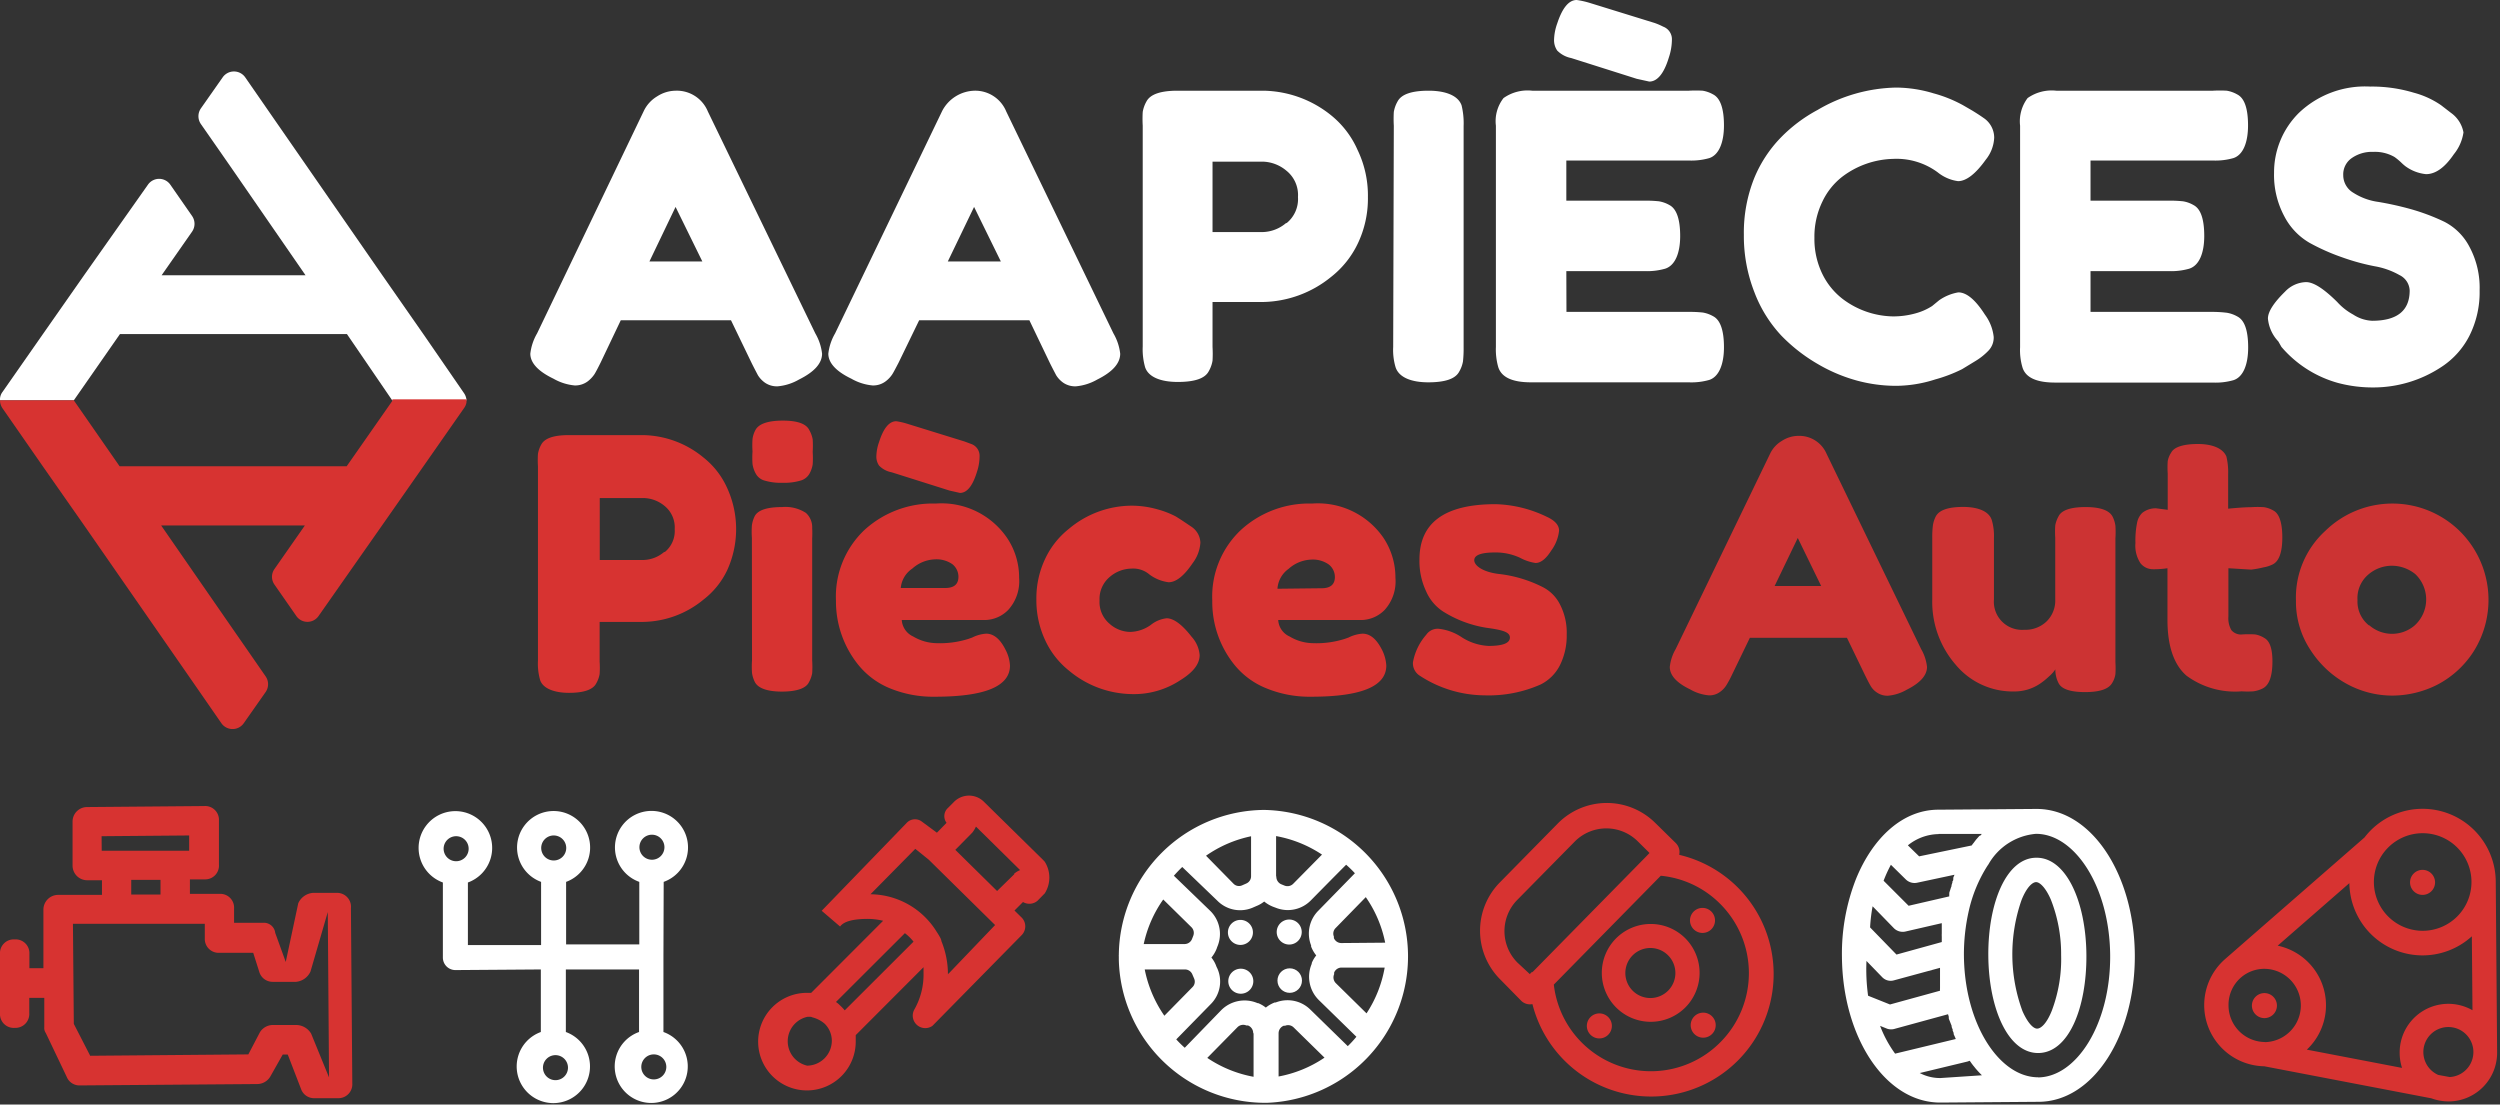
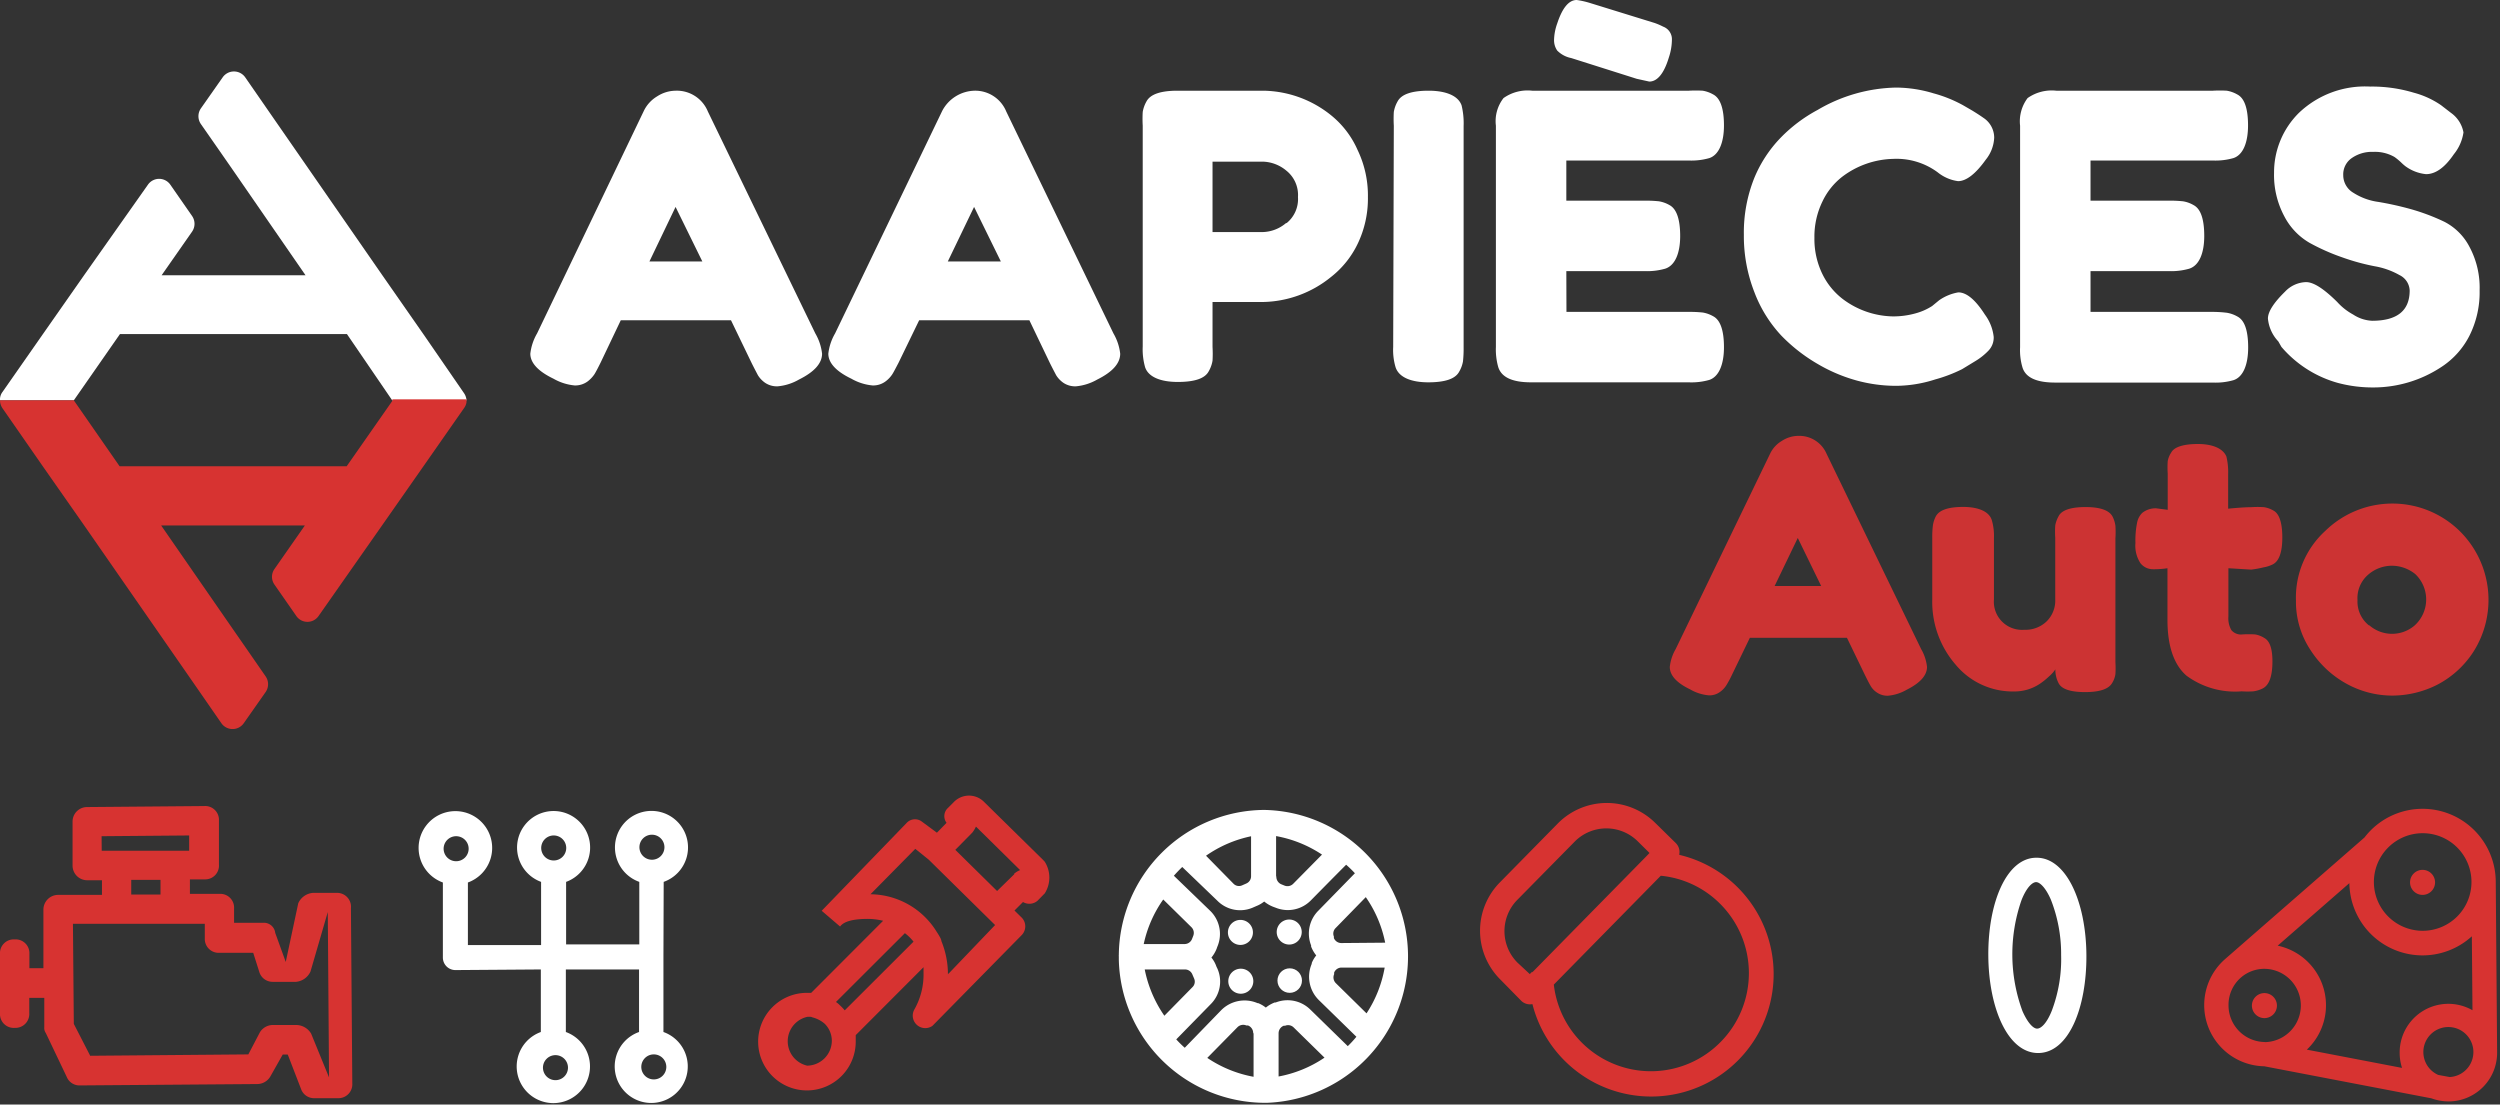
<svg xmlns="http://www.w3.org/2000/svg" id="Calque_1" data-name="Calque 1" viewBox="0 0 199.83 88.29">
  <rect x="0" y="0" width="199.83" height="88.29" fill="#333333" stroke="none" />
  <defs>
    <clipPath id="clip-path">
      <path d="M0 5.7h37.29v52.57H0z" style="fill:none" />
    </clipPath>
    <style>.cls-2{clip-path:url(#clip-path)}.cls-3{fill:#fff}.cls-4{fill:#d73331}.cls-5{fill:#c33}</style>
  </defs>
  <g class="cls-2">
    <g class="cls-2">
      <path d="M33.87 26.75 30.56 22l-8.8-12.7-2.16-3.12a1.1 1.1 0 0 0-1.8 0l-1.74 2.48a1.1 1.1 0 0 0 0 1.26l1.54 2.21 1.09 1.57 5.73 8.3h-11.5l2.43-3.48a1.1 1.1 0 0 0 0-1.26l-1.73-2.49a1.09 1.09 0 0 0-1.8 0l-5.05 7.16-3.33 4.76L.2 31.33A1 1 0 0 0 0 32h5.9l3.69-5.3h18.14l3.62 5.3h5.94a1.17 1.17 0 0 0-.19-.56Z" class="cls-3" />
      <path d="m31.39 32-3.68 5.27H9.56L5.9 32H0a1.16 1.16 0 0 0 .19.62l3.23 4.65L6.73 42l8.8 12.68 2.16 3.12a1.09 1.09 0 0 0 1.8 0l1.74-2.48a1.1 1.1 0 0 0 0-1.26l-1.53-2.21-1.09-1.57L12.88 42h11.49l-2.43 3.48a1.08 1.08 0 0 0 0 1.25l1.74 2.5a1.08 1.08 0 0 0 1.79 0l5.06-7.22 3.33-4.76 3.24-4.64a1.07 1.07 0 0 0 .2-.69h-5.95Z" class="cls-4" />
    </g>
  </g>
  <path d="m56.58 8.91 8.59 17.74a4.14 4.14 0 0 1 .54 1.62c0 .77-.62 1.46-1.85 2.07a4.14 4.14 0 0 1-1.7.54 1.68 1.68 0 0 1-1-.28 2.05 2.05 0 0 1-.58-.61c-.11-.21-.28-.53-.49-.95l-1.66-3.44h-8.81L48 29c-.21.42-.37.73-.49.92a2.39 2.39 0 0 1-.57.59 1.67 1.67 0 0 1-1 .3 4.18 4.18 0 0 1-1.7-.54c-1.23-.59-1.85-1.27-1.85-2a4.14 4.14 0 0 1 .54-1.62l8.53-17.78a2.74 2.74 0 0 1 1.07-1.17A2.77 2.77 0 0 1 54 7.25a2.68 2.68 0 0 1 2.58 1.66ZM54 16.54l-2.09 4.36h4.23ZM80.43 8.91 89 26.65a4.14 4.14 0 0 1 .54 1.62c0 .77-.61 1.46-1.84 2.07a4.18 4.18 0 0 1-1.7.54 1.69 1.69 0 0 1-1-.28 2.05 2.05 0 0 1-.58-.61c-.11-.21-.28-.53-.49-.95l-1.65-3.44h-8.81L71.82 29c-.22.42-.38.73-.5.92a2.22 2.22 0 0 1-.57.59 1.65 1.65 0 0 1-1 .3 4.18 4.18 0 0 1-1.7-.54c-1.23-.59-1.84-1.27-1.84-2a4.14 4.14 0 0 1 .54-1.62l8.56-17.78a3 3 0 0 1 2.58-1.62 2.68 2.68 0 0 1 2.54 1.66Zm-2.57 7.63-2.1 4.36H80ZM108.52 12a8.39 8.39 0 0 1 .82 3.75 8.35 8.35 0 0 1-.82 3.74 7.47 7.47 0 0 1-2.13 2.65 8.86 8.86 0 0 1-5.47 2h-4v3.59a9.51 9.51 0 0 1 0 1.1 2.52 2.52 0 0 1-.3.84c-.3.58-1.12.86-2.48.86s-2.35-.39-2.61-1.18a5.22 5.22 0 0 1-.19-1.65V10.05a9.64 9.64 0 0 1 0-1.1 2.52 2.52 0 0 1 .3-.84c.3-.57 1.12-.86 2.48-.86H101a8.82 8.82 0 0 1 5.44 2 7.37 7.37 0 0 1 2.08 2.75Zm-5.7 5.85a2.47 2.47 0 0 0 .93-2.1 2.49 2.49 0 0 0-.93-2.11 3.05 3.05 0 0 0-1.9-.72h-4v5.63h4a3 3 0 0 0 1.9-.74ZM111.41 10.05a9.64 9.64 0 0 1 0-1.1 2.52 2.52 0 0 1 .3-.84c.3-.57 1.12-.86 2.48-.86s2.37.39 2.64 1.18a6.12 6.12 0 0 1 .16 1.65v17.68a9.53 9.53 0 0 1-.05 1.12 2.44 2.44 0 0 1-.3.82c-.3.58-1.12.86-2.48.86s-2.35-.4-2.61-1.21a4.85 4.85 0 0 1-.19-1.62ZM125.21 24.93H135a9.64 9.64 0 0 1 1.1.05 2.52 2.52 0 0 1 .84.3c.57.3.86 1.13.86 2.48s-.4 2.36-1.18 2.61a5.22 5.22 0 0 1-1.65.19h-12.6c-1.48 0-2.35-.4-2.61-1.21a5.13 5.13 0 0 1-.19-1.62V10.05a3 3 0 0 1 .61-2.21 3.32 3.32 0 0 1 2.29-.59H135a9.64 9.64 0 0 1 1.1 0 2.52 2.52 0 0 1 .84.3c.57.3.86 1.13.86 2.48s-.4 2.36-1.18 2.61a5.22 5.22 0 0 1-1.65.19h-9.77v3.21h6.3a9.64 9.64 0 0 1 1.1.05 2.52 2.52 0 0 1 .84.3c.57.3.86 1.13.86 2.48s-.4 2.36-1.21 2.61a5.22 5.22 0 0 1-1.65.19h-6.24Zm6.62-18.41-1-.22-5.24-1.66a2.15 2.15 0 0 1-1.12-.6 1.45 1.45 0 0 1-.25-.88 4.14 4.14 0 0 1 .25-1.28c.41-1.25.93-1.88 1.56-1.88a6.75 6.75 0 0 1 1 .22l5.24 1.62a5.42 5.42 0 0 1 .67.29 1.07 1.07 0 0 1 .7 1 4.64 4.64 0 0 1-.25 1.48c-.39 1.29-.93 1.91-1.56 1.91ZM154.44 24.46 155 24a3.8 3.8 0 0 1 1.53-.63c.66 0 1.37.59 2.13 1.78a3.64 3.64 0 0 1 .7 1.78 1.5 1.5 0 0 1-.43 1.11 5 5 0 0 1-1 .8l-1.1.67a11.72 11.72 0 0 1-2.15.82 10.39 10.39 0 0 1-3.13.51 12 12 0 0 1-3.05-.4 12.85 12.85 0 0 1-3.18-1.33 13.36 13.36 0 0 1-2.94-2.29 10.51 10.51 0 0 1-2.15-3.47 12.32 12.32 0 0 1-.84-4.59 11.75 11.75 0 0 1 .82-4.5 10.23 10.23 0 0 1 2.13-3.26 12.06 12.06 0 0 1 2.94-2.21A12.84 12.84 0 0 1 151.55 7a10.47 10.47 0 0 1 3 .46 10.67 10.67 0 0 1 2.34.94l.76.44c.39.24.68.43.89.58a1.9 1.9 0 0 1 .86 1.58 3 3 0 0 1-.67 1.76c-.82 1.15-1.57 1.72-2.22 1.72a3.29 3.29 0 0 1-1.62-.7 5.53 5.53 0 0 0-3.57-1.08 7 7 0 0 0-4.07 1.43 5.48 5.48 0 0 0-1.59 2 6.41 6.41 0 0 0-.63 2.88 6.41 6.41 0 0 0 .63 2.88 5.62 5.62 0 0 0 1.62 2 6.85 6.85 0 0 0 4 1.4 6.58 6.58 0 0 0 1.86-.25 4.71 4.71 0 0 0 1.3-.58ZM167.1 24.93h9.79A9.51 9.51 0 0 1 178 25a2.52 2.52 0 0 1 .84.3c.58.3.86 1.13.86 2.48s-.39 2.36-1.18 2.61a5.22 5.22 0 0 1-1.65.19h-12.6c-1.49 0-2.36-.4-2.61-1.21a4.85 4.85 0 0 1-.19-1.62v-17.7a3.09 3.09 0 0 1 .6-2.21 3.34 3.34 0 0 1 2.29-.59h12.53a9.51 9.51 0 0 1 1.1 0 2.52 2.52 0 0 1 .84.3c.58.3.86 1.13.86 2.48s-.39 2.36-1.18 2.61a5.22 5.22 0 0 1-1.65.19h-9.76v3.21h6.29a9.51 9.51 0 0 1 1.1.05 2.45 2.45 0 0 1 .84.3c.58.3.86 1.13.86 2.48s-.4 2.36-1.21 2.61a5.22 5.22 0 0 1-1.65.19h-6.23ZM182.11 27.29a3.07 3.07 0 0 1-.83-1.83c0-.54.46-1.26 1.37-2.15a2.4 2.4 0 0 1 1.68-.76c.6 0 1.42.53 2.49 1.59a4.77 4.77 0 0 0 1.27 1 3 3 0 0 0 1.52.5c2 0 3-.81 3-2.42a1.43 1.43 0 0 0-.81-1.23 6.13 6.13 0 0 0-2-.71 17.57 17.57 0 0 1-2.61-.72 16.65 16.65 0 0 1-2.6-1.16 5.22 5.22 0 0 1-2-2.11 7 7 0 0 1-.82-3.49 6.69 6.69 0 0 1 2.01-4.8 7.66 7.66 0 0 1 5.67-2.08 11.59 11.59 0 0 1 3.49.49 7 7 0 0 1 2.18 1l.79.61a2.46 2.46 0 0 1 1 1.56 3.57 3.57 0 0 1-.77 1.75q-1.08 1.59-2.22 1.59a3.33 3.33 0 0 1-1.66-.64 4.1 4.1 0 0 1-.36-.32 5.07 5.07 0 0 0-.5-.41 3.13 3.13 0 0 0-1.7-.41 2.81 2.81 0 0 0-1.71.49 1.58 1.58 0 0 0-.69 1.37 1.63 1.63 0 0 0 .81 1.41 4.94 4.94 0 0 0 2 .73 25.29 25.29 0 0 1 2.64.59 16.66 16.66 0 0 1 2.64 1 4.65 4.65 0 0 1 2 2 6.89 6.89 0 0 1 .81 3.48 7.72 7.72 0 0 1-.82 3.64 6.46 6.46 0 0 1-2.17 2.44 9.87 9.87 0 0 1-5.5 1.68 10.81 10.81 0 0 1-2.83-.36 9.16 9.16 0 0 1-4.52-2.88Z" class="cls-3" />
-   <path d="M58.12 39a7.9 7.9 0 0 1 0 6.59 6.45 6.45 0 0 1-1.88 2.33 7.75 7.75 0 0 1-4.81 1.79h-3.5v3.17a7.64 7.64 0 0 1 0 1 2.24 2.24 0 0 1-.27.74c-.26.51-1 .76-2.18.76s-2.07-.35-2.3-1a4.73 4.73 0 0 1-.18-1.57V37.28a7.93 7.93 0 0 1 0-1 2.27 2.27 0 0 1 .26-.74c.27-.51 1-.76 2.19-.76h6a7.78 7.78 0 0 1 4.78 1.79A6.48 6.48 0 0 1 58.12 39Zm-5 5.14a2.16 2.16 0 0 0 .81-1.84 2.21 2.21 0 0 0-.81-1.86 2.71 2.71 0 0 0-1.68-.63h-3.5v4.95h3.53a2.66 2.66 0 0 0 1.64-.66ZM64.71 37.85a1.19 1.19 0 0 1-.74.57 4.62 4.62 0 0 1-1.42.17 4.51 4.51 0 0 1-1.41-.17 1.14 1.14 0 0 1-.74-.58 2.2 2.2 0 0 1-.25-.75 7.23 7.23 0 0 1 0-1 7.52 7.52 0 0 1 0-1 2.08 2.08 0 0 1 .23-.71c.26-.5 1-.76 2.19-.76s1.88.26 2.12.76a2.32 2.32 0 0 1 .27.74 7.93 7.93 0 0 1 0 1 7.64 7.64 0 0 1 0 1 2.26 2.26 0 0 1-.25.73ZM60.1 43a7.23 7.23 0 0 1 0-1 2.34 2.34 0 0 1 .23-.75q.39-.72 2.19-.72a3 3 0 0 1 1.9.47 1.54 1.54 0 0 1 .5 1.21 8 8 0 0 1 0 .81v9.79a7.93 7.93 0 0 1 0 1 2.32 2.32 0 0 1-.27.74c-.24.48-1 .73-2.15.73s-1.9-.26-2.16-.76a2.32 2.32 0 0 1-.23-.73 7.26 7.26 0 0 1 0-1ZM81.46 46.19a3.4 3.4 0 0 1-.86 2.55 2.66 2.66 0 0 1-1.89.82h-6.63a1.56 1.56 0 0 0 .92 1.32 3.76 3.76 0 0 0 1.85.53 7.58 7.58 0 0 0 2.55-.34l.31-.11a2.88 2.88 0 0 1 1.12-.31c.59 0 1.11.42 1.53 1.26a3.05 3.05 0 0 1 .37 1.29q0 2.49-6 2.49a9.08 9.08 0 0 1-3.64-.69 6.31 6.31 0 0 1-2.51-1.89A8.08 8.08 0 0 1 66.82 48a7.32 7.32 0 0 1 2.28-5.64 8.1 8.1 0 0 1 5.7-2.11A6.34 6.34 0 0 1 80.5 43a5.66 5.66 0 0 1 .96 3.19Zm-4.73-6.79-.84-.19-4.62-1.46a1.86 1.86 0 0 1-1-.53 1.25 1.25 0 0 1-.22-.77 3.6 3.6 0 0 1 .22-1.13c.35-1.1.81-1.65 1.37-1.65a5.57 5.57 0 0 1 .84.19l4.62 1.43.59.22a1 1 0 0 1 .61.94 4.08 4.08 0 0 1-.22 1.3c-.34 1.1-.79 1.65-1.35 1.65ZM75.55 47c.71 0 1.06-.3 1.06-.9a1.29 1.29 0 0 0-.48-1 2.22 2.22 0 0 0-1.4-.39 2.86 2.86 0 0 0-1.81.74A2.09 2.09 0 0 0 72 47ZM87.89 48a2.26 2.26 0 0 0 .79 1.85 2.52 2.52 0 0 0 1.66.66 2.93 2.93 0 0 0 1.66-.57 2.45 2.45 0 0 1 1.25-.52c.56 0 1.24.5 2 1.48a2.47 2.47 0 0 1 .64 1.46c0 .71-.51 1.37-1.53 2a6.71 6.71 0 0 1-3.92 1.12 8 8 0 0 1-5-1.88 6.67 6.67 0 0 1-1.88-2.39 7.53 7.53 0 0 1-.72-3.3 7.35 7.35 0 0 1 .72-3.28 6.65 6.65 0 0 1 1.88-2.36 7.84 7.84 0 0 1 5-1.85 7.55 7.55 0 0 1 2.07.29 7.09 7.09 0 0 1 1.49.58l.44.28.79.53a1.6 1.6 0 0 1 .72 1.27 3 3 0 0 1-.61 1.63c-.67 1-1.32 1.54-1.93 1.54a3.25 3.25 0 0 1-1.52-.61 2 2 0 0 0-1.44-.48 2.71 2.71 0 0 0-1.75.67 2.29 2.29 0 0 0-.81 1.88ZM111.54 46.19a3.4 3.4 0 0 1-.85 2.55 2.66 2.66 0 0 1-1.89.82h-6.63a1.54 1.54 0 0 0 .92 1.32 3.7 3.7 0 0 0 1.85.53 7.47 7.47 0 0 0 2.54-.34l.31-.11a2.93 2.93 0 0 1 1.12-.31c.6 0 1.11.42 1.54 1.26a3.17 3.17 0 0 1 .36 1.29c0 1.66-2 2.49-6 2.49a9.08 9.08 0 0 1-3.68-.71 6.28 6.28 0 0 1-2.5-1.89A8 8 0 0 1 96.9 48a7.3 7.3 0 0 1 2.29-5.64 8.07 8.07 0 0 1 5.69-2.11 6.36 6.36 0 0 1 5.71 2.75 5.73 5.73 0 0 1 .95 3.19Zm-5.9.83c.7 0 1.06-.3 1.06-.9a1.27 1.27 0 0 0-.49-1 2.2 2.2 0 0 0-1.4-.39 2.86 2.86 0 0 0-1.81.74 2.12 2.12 0 0 0-.89 1.59ZM113.47 54a1.17 1.17 0 0 1-.53-1.06 4.56 4.56 0 0 1 1.06-2.2 1.11 1.11 0 0 1 1-.48 4.12 4.12 0 0 1 1.86.69 4.35 4.35 0 0 0 2.12.68c1.14 0 1.71-.22 1.71-.67s-.62-.61-1.87-.78a9.19 9.19 0 0 1-3.5-1.32 3.66 3.66 0 0 1-1.32-1.58 5.65 5.65 0 0 1-.54-2.56q0-4.42 6.08-4.42a9.92 9.92 0 0 1 4.08 1c.66.3 1 .67 1 1.12A3.27 3.27 0 0 1 124 44c-.41.65-.83 1-1.26 1a3.78 3.78 0 0 1-1.25-.42 4.61 4.61 0 0 0-2-.42c-1.1 0-1.65.21-1.65.62s.63.92 1.9 1.09a10.31 10.31 0 0 1 3.58 1.06 3.13 3.13 0 0 1 1.36 1.36 4.89 4.89 0 0 1 .55 2.42 5.28 5.28 0 0 1-.55 2.48 3.46 3.46 0 0 1-1.53 1.52 10.24 10.24 0 0 1-4.49.87 9.56 9.56 0 0 1-5.19-1.58Z" class="cls-4" />
  <path d="m146 36.27 7.56 15.61a3.59 3.59 0 0 1 .47 1.43c0 .67-.54 1.28-1.62 1.82a3.61 3.61 0 0 1-1.5.48 1.47 1.47 0 0 1-.89-.26 1.55 1.55 0 0 1-.5-.53c-.11-.18-.25-.46-.44-.84l-1.45-3h-7.76l-1.45 3a7.88 7.88 0 0 1-.44.81 1.85 1.85 0 0 1-.5.52 1.41 1.41 0 0 1-.89.27 3.61 3.61 0 0 1-1.5-.48c-1.08-.52-1.62-1.12-1.62-1.79a3.59 3.59 0 0 1 .47-1.43l7.56-15.64a2.37 2.37 0 0 1 .93-1 2.43 2.43 0 0 1 1.33-.4 2.37 2.37 0 0 1 2.24 1.43ZM143.7 43l-1.85 3.84h3.72ZM161 55.27a5.93 5.93 0 0 1-4.68-2.14 7.65 7.65 0 0 1-1.87-5.22V43a7.47 7.47 0 0 1 .05-1 2.35 2.35 0 0 1 .23-.72c.27-.51 1-.76 2.19-.76s2.07.35 2.29 1.06a4.48 4.48 0 0 1 .17 1.43v4.9a2.25 2.25 0 0 0 2.42 2.43 2.44 2.44 0 0 0 1.79-.67 2.34 2.34 0 0 0 .69-1.76V43a7.75 7.75 0 0 1 0-1 2.32 2.32 0 0 1 .27-.74c.24-.49 1-.73 2.15-.73s1.89.25 2.16.76a2.29 2.29 0 0 1 .23.74 7.64 7.64 0 0 1 0 1v9.91a7.59 7.59 0 0 1 0 .94 1.82 1.82 0 0 1-.26.71c-.28.49-1 .73-2.16.73s-1.84-.23-2.1-.67a2.3 2.3 0 0 1-.28-1.15 2.64 2.64 0 0 1-.5.56 5.64 5.64 0 0 1-.76.61 3.65 3.65 0 0 1-2.03.6ZM179.94 45.53l-1.82-.11v3.86a1.89 1.89 0 0 0 .24 1.09 1 1 0 0 0 .89.34 8.69 8.69 0 0 1 1 0 2 2 0 0 1 .75.29c.43.24.64.86.64 1.87q0 1.77-.78 2.16a2.37 2.37 0 0 1-.74.23 7.22 7.22 0 0 1-.94 0 6.54 6.54 0 0 1-4.42-1.26c-1-.88-1.51-2.36-1.51-4.45v-4.13a7 7 0 0 1-1.15.08 1.27 1.27 0 0 1-1-.47 2.54 2.54 0 0 1-.41-1.63 7.17 7.17 0 0 1 .14-1.66 1.51 1.51 0 0 1 .4-.74 1.71 1.71 0 0 1 1.11-.37l.93.12v-2.89a7.46 7.46 0 0 1 0-1 1.81 1.81 0 0 1 .27-.67c.24-.47 1-.7 2.15-.7s2 .35 2.27 1a5.33 5.33 0 0 1 .14 1.42v2.75q1.23-.12 1.86-.12a7.17 7.17 0 0 1 1 0 2.06 2.06 0 0 1 .74.26c.49.24.73 1 .73 2.16s-.25 1.89-.76 2.15a2.63 2.63 0 0 1-.74.24 7.64 7.64 0 0 1-.99.18ZM185.87 42.43a7.68 7.68 0 0 1 10.72 0 7.73 7.73 0 0 1 1.12 9.66 7.63 7.63 0 0 1-2.93 2.66 8 8 0 0 1-3.57.85 7.59 7.59 0 0 1-3.58-.91 8 8 0 0 1-2.92-2.69 7 7 0 0 1-1.19-4 7.21 7.21 0 0 1 2.35-5.57Zm3.5 7.54A2.77 2.77 0 0 0 193 50a2.8 2.8 0 0 0 .06-4.11 3 3 0 0 0-1.88-.67 2.9 2.9 0 0 0-1.87.7 2.47 2.47 0 0 0-.87 2.05 2.42 2.42 0 0 0 .93 2.03Z" class="cls-5" />
  <path d="M99.15 73.53a1 1 0 0 0-1 1 1 1 0 1 0 1-1ZM103.05 73.5a1 1 0 0 0-1 1 1 1 0 0 0 1 1 1 1 0 0 0 0-2Z" class="cls-3" />
  <circle cx="103.09" cy="78.38" r=".98" class="cls-3" />
  <path d="M99.18 77.43a1 1 0 0 0 0 2 1 1 0 0 0 0-2Z" class="cls-3" />
  <path d="M101.06 64.74H101a11.7 11.7 0 0 0-11.57 11.6.31.31 0 0 0 0 .1v.28a11.71 11.71 0 0 0 11.77 11.43h.06a11.71 11.71 0 0 0-.19-23.41ZM102 70v-3.17a9.73 9.73 0 0 1 3.67 1.48l-2.3 2.33a.64.64 0 0 1-.69.15l-.22-.09a.66.66 0 0 1-.44-.6Zm-2-3.18v3.19a.63.63 0 0 1-.38.61l-.34.15a.61.61 0 0 1-.69-.14L96.4 68.4a9.76 9.76 0 0 1 3.67-1.57Zm-7.1 5 2.33 2.29a.64.64 0 0 1 .15.69l-.09.23a.64.64 0 0 1-.6.43h-3.27A9.66 9.66 0 0 1 93 71.87Zm-1.4 5.67h3.19a.64.64 0 0 1 .61.38l.15.35a.61.61 0 0 1-.14.69l-2.24 2.28a9.83 9.83 0 0 1-1.57-3.7Zm8.7 5.13v3.45a9.76 9.76 0 0 1-3.7-1.51l2.4-2.44a.65.65 0 0 1 .73-.15h.13a.65.65 0 0 1 .41.59Zm2 3.43V82.6a.65.65 0 0 1 .41-.61h.11a.63.63 0 0 1 .69.14l2.46 2.41a9.65 9.65 0 0 1-3.69 1.51Zm5.54-2.42-3-2.93a2.59 2.59 0 0 0-2.77-.57h-.08a2.49 2.49 0 0 0-.71.41 2.39 2.39 0 0 0-.62-.36h-.05a2.63 2.63 0 0 0-2.9.57l-2.91 3a8.61 8.61 0 0 1-.68-.67l2.75-2.81a2.55 2.55 0 0 0 .52-2.89 1.6 1.6 0 0 1-.1-.23 2.34 2.34 0 0 0-.36-.61 2.61 2.61 0 0 0 .43-.74 2 2 0 0 1 .07-.19 2.58 2.58 0 0 0-.59-2.8L93.83 70c.21-.24.44-.48.67-.7l2.81 2.7a2.56 2.56 0 0 0 2.89.52l.23-.1a2.39 2.39 0 0 0 .62-.36 2.61 2.61 0 0 0 .74.43l.19.07a2.58 2.58 0 0 0 2.8-.59c.74-.75 1.88-1.91 2.82-2.85a9 9 0 0 1 .7.68l-2.93 3a2.59 2.59 0 0 0-.57 2.77v.09a2.63 2.63 0 0 0 .41.71 2.34 2.34 0 0 0-.36.61v.06a2.62 2.62 0 0 0 .57 2.9l3 2.93a8.84 8.84 0 0 1-.7.76Zm1.49-2.63-2.44-2.4a.65.65 0 0 1-.15-.73v-.13a.64.64 0 0 1 .59-.4h3.45a9.71 9.71 0 0 1-1.45 3.66Zm-2-5.62a.64.64 0 0 1-.61-.4v-.12a.62.62 0 0 1 .14-.68l2.41-2.47a9.65 9.65 0 0 1 1.55 3.64Z" class="cls-3" />
-   <path d="M135.45 81.22a1 1 0 1 0 1.38 0 1 1 0 0 0-1.38 0ZM134.71 75a3.91 3.91 0 1 0 0 5.53 3.92 3.92 0 0 0 0-5.53Zm-1.35 4.16a2 2 0 1 1 0-2.77 2 2 0 0 1 0 2.77ZM136.78 74.29a1 1 0 1 0-1.39 0 1 1 0 0 0 1.39 0ZM127.15 81.28a1 1 0 1 0 1.38 0 1 1 0 0 0-1.38 0Z" class="cls-4" />
  <path d="M134.23 68.28a1 1 0 0 0-.28-.89l-1.65-1.62a5.5 5.5 0 0 0-7.79.06l-4.62 4.7a5.5 5.5 0 0 0 .06 7.79L121.6 80a1 1 0 0 0 .89.26 9.79 9.79 0 1 0 11.74-11.93Zm-11.76 9.39-.19.19-1-.93a3.56 3.56 0 0 1 0-5l4.62-4.69a3.56 3.56 0 0 1 5 0l.95.94-.19.2-9.18 9.34Zm15.07 5.61a7.81 7.81 0 0 1-13.34-4.58l8.55-8.7a7.74 7.74 0 0 1 4.7 2.2 7.83 7.83 0 0 1 .09 11.08ZM193.64 69.53a1 1 0 0 0-1 1 1 1 0 1 0 2 0 1 1 0 0 0-1-1ZM181 79.38a1 1 0 0 0-1 1 1 1 0 0 0 1 1 1 1 0 1 0 0-2Z" class="cls-4" />
  <path d="M193.6 64.65a5.84 5.84 0 0 0-4.6 2.29l-11.12 9.7-.09.08a4.89 4.89 0 0 0 3.2 8.51l13.35 2.56a4.1 4.1 0 0 0 1.41.25 3.89 3.89 0 0 0 3.85-3.93l-.11-13.65a5.85 5.85 0 0 0-5.89-5.81Zm-12.53 18.64a2.93 2.93 0 0 1-2.94-2.91 2.89 2.89 0 0 1 1-2.25 2.87 2.87 0 0 1 1.85-.69 2.93 2.93 0 0 1 0 5.86Zm14.74 2.8-.92-.17a2 2 0 1 1 .92.17Zm1.82-5.34a3.89 3.89 0 0 0-5.82 3.42 3.85 3.85 0 0 0 .19 1.19l-7.61-1.46a4.87 4.87 0 0 0-2.33-8.31l5.73-5a5.85 5.85 0 0 0 9.79 4.25Zm-3.95-6.35a3.9 3.9 0 1 1 3.87-3.93 3.9 3.9 0 0 1-3.87 3.93ZM26.89 71.37H25a1.41 1.41 0 0 0-1.16.83l-1 4.69-.84-2.32a.91.91 0 0 0-.95-.81h-2.34v-1.15a1.1 1.1 0 0 0-1.18-1.16h-2.35v-1.16h1.17a1.1 1.1 0 0 0 1.15-1.19v-3.51a1.1 1.1 0 0 0-1.18-1.16l-9.36.08a1.16 1.16 0 0 0-1.16 1.18v3.51A1.17 1.17 0 0 0 7 70.36h1.15v1.17H4.63a1.18 1.18 0 0 0-1.16 1.18v4.68H2.35v-1.14a1.1 1.1 0 0 0-1.18-1.16A1.1 1.1 0 0 0 0 76.27V81a1.1 1.1 0 0 0 1.18 1.16 1.11 1.11 0 0 0 1.16-1.18v-1.22h1.2v2.34a.7.7 0 0 0 .12.47l1.67 3.5a1.1 1.1 0 0 0 1.06.69l14.16-.11a1.22 1.22 0 0 0 1.05-.59l1-1.77h.4l1.08 2.8a1.1 1.1 0 0 0 1.06.69H27a1.11 1.11 0 0 0 1.16-1.18l-.11-14a1.11 1.11 0 0 0-1.16-1.23ZM8.12 66.84l7-.06V68H8.13Zm2.37 3.49h2.34v1.17h-2.34ZM26.3 86.12l-1.43-3.5a1.41 1.41 0 0 0-1.18-.69h-1.87a1.22 1.22 0 0 0-1.05.59l-.92 1.76-12.64.11-1.31-2.55-.07-8h10.54V75a1.11 1.11 0 0 0 1.18 1.16h2.69l.48 1.51a1.11 1.11 0 0 0 1.06.81h1.88a1.41 1.41 0 0 0 1.16-.83l1.38-4.75Z" class="cls-4" />
  <path d="M53.05 70.49a2.92 2.92 0 1 0-1.95 0v5h-5.85v-5a2.92 2.92 0 1 0-2 0v5.05H37.4v-5a2.94 2.94 0 1 0-2 0v6a1 1 0 0 0 1 1l6.83-.05v5a2.93 2.93 0 1 0 2 0v-5h5.85v5a2.92 2.92 0 1 0 1.95 0v-6Zm-16.59-1.65a1 1 0 1 1 1-1 1 1 0 0 1-1 1Zm7.94 17.5a1 1 0 1 1 1-1 1 1 0 0 1-1 1Zm-.14-17.56a1 1 0 1 1 1-1 1 1 0 0 1-1 1Zm8 17.5a1 1 0 1 1 0-2 1 1 0 0 1 0 2Zm-.15-17.56a1 1 0 0 1-1-1 1 1 0 0 1 1-1 1 1 0 0 1 1 1 1 1 0 0 1-1.05 1Z" class="cls-3" />
  <path d="m83.39 68.75-4.72-4.64a1.69 1.69 0 0 0-2.43 0l-.49.49a.89.89 0 0 0-.09 1.17l-.77.79-1.18-.87a.91.91 0 0 0-1.26.11l-6.77 7 1.47 1.26c.29-.4 1-.6 2.14-.61a5.33 5.33 0 0 1 1.3.15l-5.75 5.76h-.37a3.9 3.9 0 1 0 3.93 3.84v-.46l5.42-5.43v.48a5.65 5.65 0 0 1-.75 2.93A1 1 0 0 0 74.53 82l7.15-7.27a1 1 0 0 0 0-1.37l-.59-.58.68-.68a1 1 0 0 0 1.16-.1l.48-.49.1-.1a2.37 2.37 0 0 0 0-2.53ZM64.52 85.18a2 2 0 0 1 0-3.9 1.66 1.66 0 0 1 .32 0 1.15 1.15 0 0 0 .17.06 2.37 2.37 0 0 1 .91.49 1.92 1.92 0 0 1 .57 1.35 2 2 0 0 1-1.97 2Zm3-4.42a3.78 3.78 0 0 0-.39-.41 2 2 0 0 0-.31-.26l5.51-5.5a3.71 3.71 0 0 1 .69.68Zm8.25-2.88a7 7 0 0 0-.52-2.65.78.78 0 0 0-.09-.27 5.55 5.55 0 0 0-.29-.48 6.28 6.28 0 0 0-5.29-3l3.58-3.63 1.08.87 4.71 4.64.59.58Zm5.3-8-1.37 1.34-3.34-3.29 1.36-1.38a2.4 2.4 0 0 0 .29-.48l3.53 3.48a1.73 1.73 0 0 0-.48.29Z" class="cls-4" />
  <path d="M75.76 77.88c.1-.1 0-.1 0 0Z" class="cls-4" />
-   <path d="m162.74 64.66-7.8.06c-2.85 0-5.24 2.24-6.58 5.52a16.34 16.34 0 0 0-1.13 6.25c.05 6.4 3.47 11.68 7.9 11.64l7.8-.06c4.43 0 7.76-5.37 7.71-11.77s-3.47-11.68-7.9-11.64Zm-7.79 2h3.46l-.13.14h-.05l-.17.19-.14.16a.18.18 0 0 1-.05.07l-.11.15-.06.07-.1.14-4.2.87-.9-.88a4 4 0 0 1 2.5-.9Zm-3.81 2.46 1.2 1.18a1 1 0 0 0 .89.26l3-.64a2.44 2.44 0 0 0-.1.24v.09c0 .06 0 .13-.07.2v.09l-.07.21v.08a2.47 2.47 0 0 0-.1.29 2.41 2.41 0 0 0-.08.25v.1a1.21 1.21 0 0 0 0 .18l-3.25.75-2-2a10.4 10.4 0 0 1 .58-1.27Zm-1.46 3.32 1.7 1.75a1 1 0 0 0 .92.27l2.91-.67V74.6a2.64 2.64 0 0 0 0 .28V75.3l-3.62 1-2.11-2.17a13.08 13.08 0 0 1 .2-1.68Zm-.49 4.37 1.25 1.29a.94.94 0 0 0 .95.26l3.68-1V79a1.06 1.06 0 0 0 0 .19l-4 1.1-1.75-.7a15.44 15.44 0 0 1-.13-2.77Zm1.09 5.19.57.23a1 1 0 0 0 .62 0l4.24-1.16.06.2v.1c0 .08.05.17.08.25l.15.38v.08a1.19 1.19 0 0 0 .08.2v.1a1.54 1.54 0 0 1 .08.19v.09l.12.27.05.12-4.85 1.17a9.42 9.42 0 0 1-1.2-2.22Zm4.83 4.17a3.5 3.5 0 0 1-1.66-.4l3.82-.92.17-.06c.06.07.11.15.16.22l.13.17.06.07.11.14.06.07.14.16.18.19.14.14Zm7.8-.06c-3.11 0-5.88-4.26-5.93-9.71a15.68 15.68 0 0 1 .4-3.64 11.29 11.29 0 0 1 1.49-3.57l.07-.1a4.83 4.83 0 0 1 3.8-2.44c3.11 0 5.89 4.25 5.93 9.71s-2.67 9.73-5.76 9.76Z" class="cls-3" />
  <path d="M162.77 68.56c-2.38 0-3.87 3.58-3.84 7.83s1.59 7.8 4 7.78 3.87-3.58 3.84-7.84-1.62-7.79-4-7.77ZM164 80.8c-.4 1-.85 1.41-1.16 1.42s-.76-.45-1.18-1.4a13.14 13.14 0 0 1-.07-8.89c.4-1 .86-1.42 1.16-1.42s.77.45 1.18 1.4a11.84 11.84 0 0 1 .82 4.44 11.62 11.62 0 0 1-.75 4.45Z" class="cls-3" />
</svg>